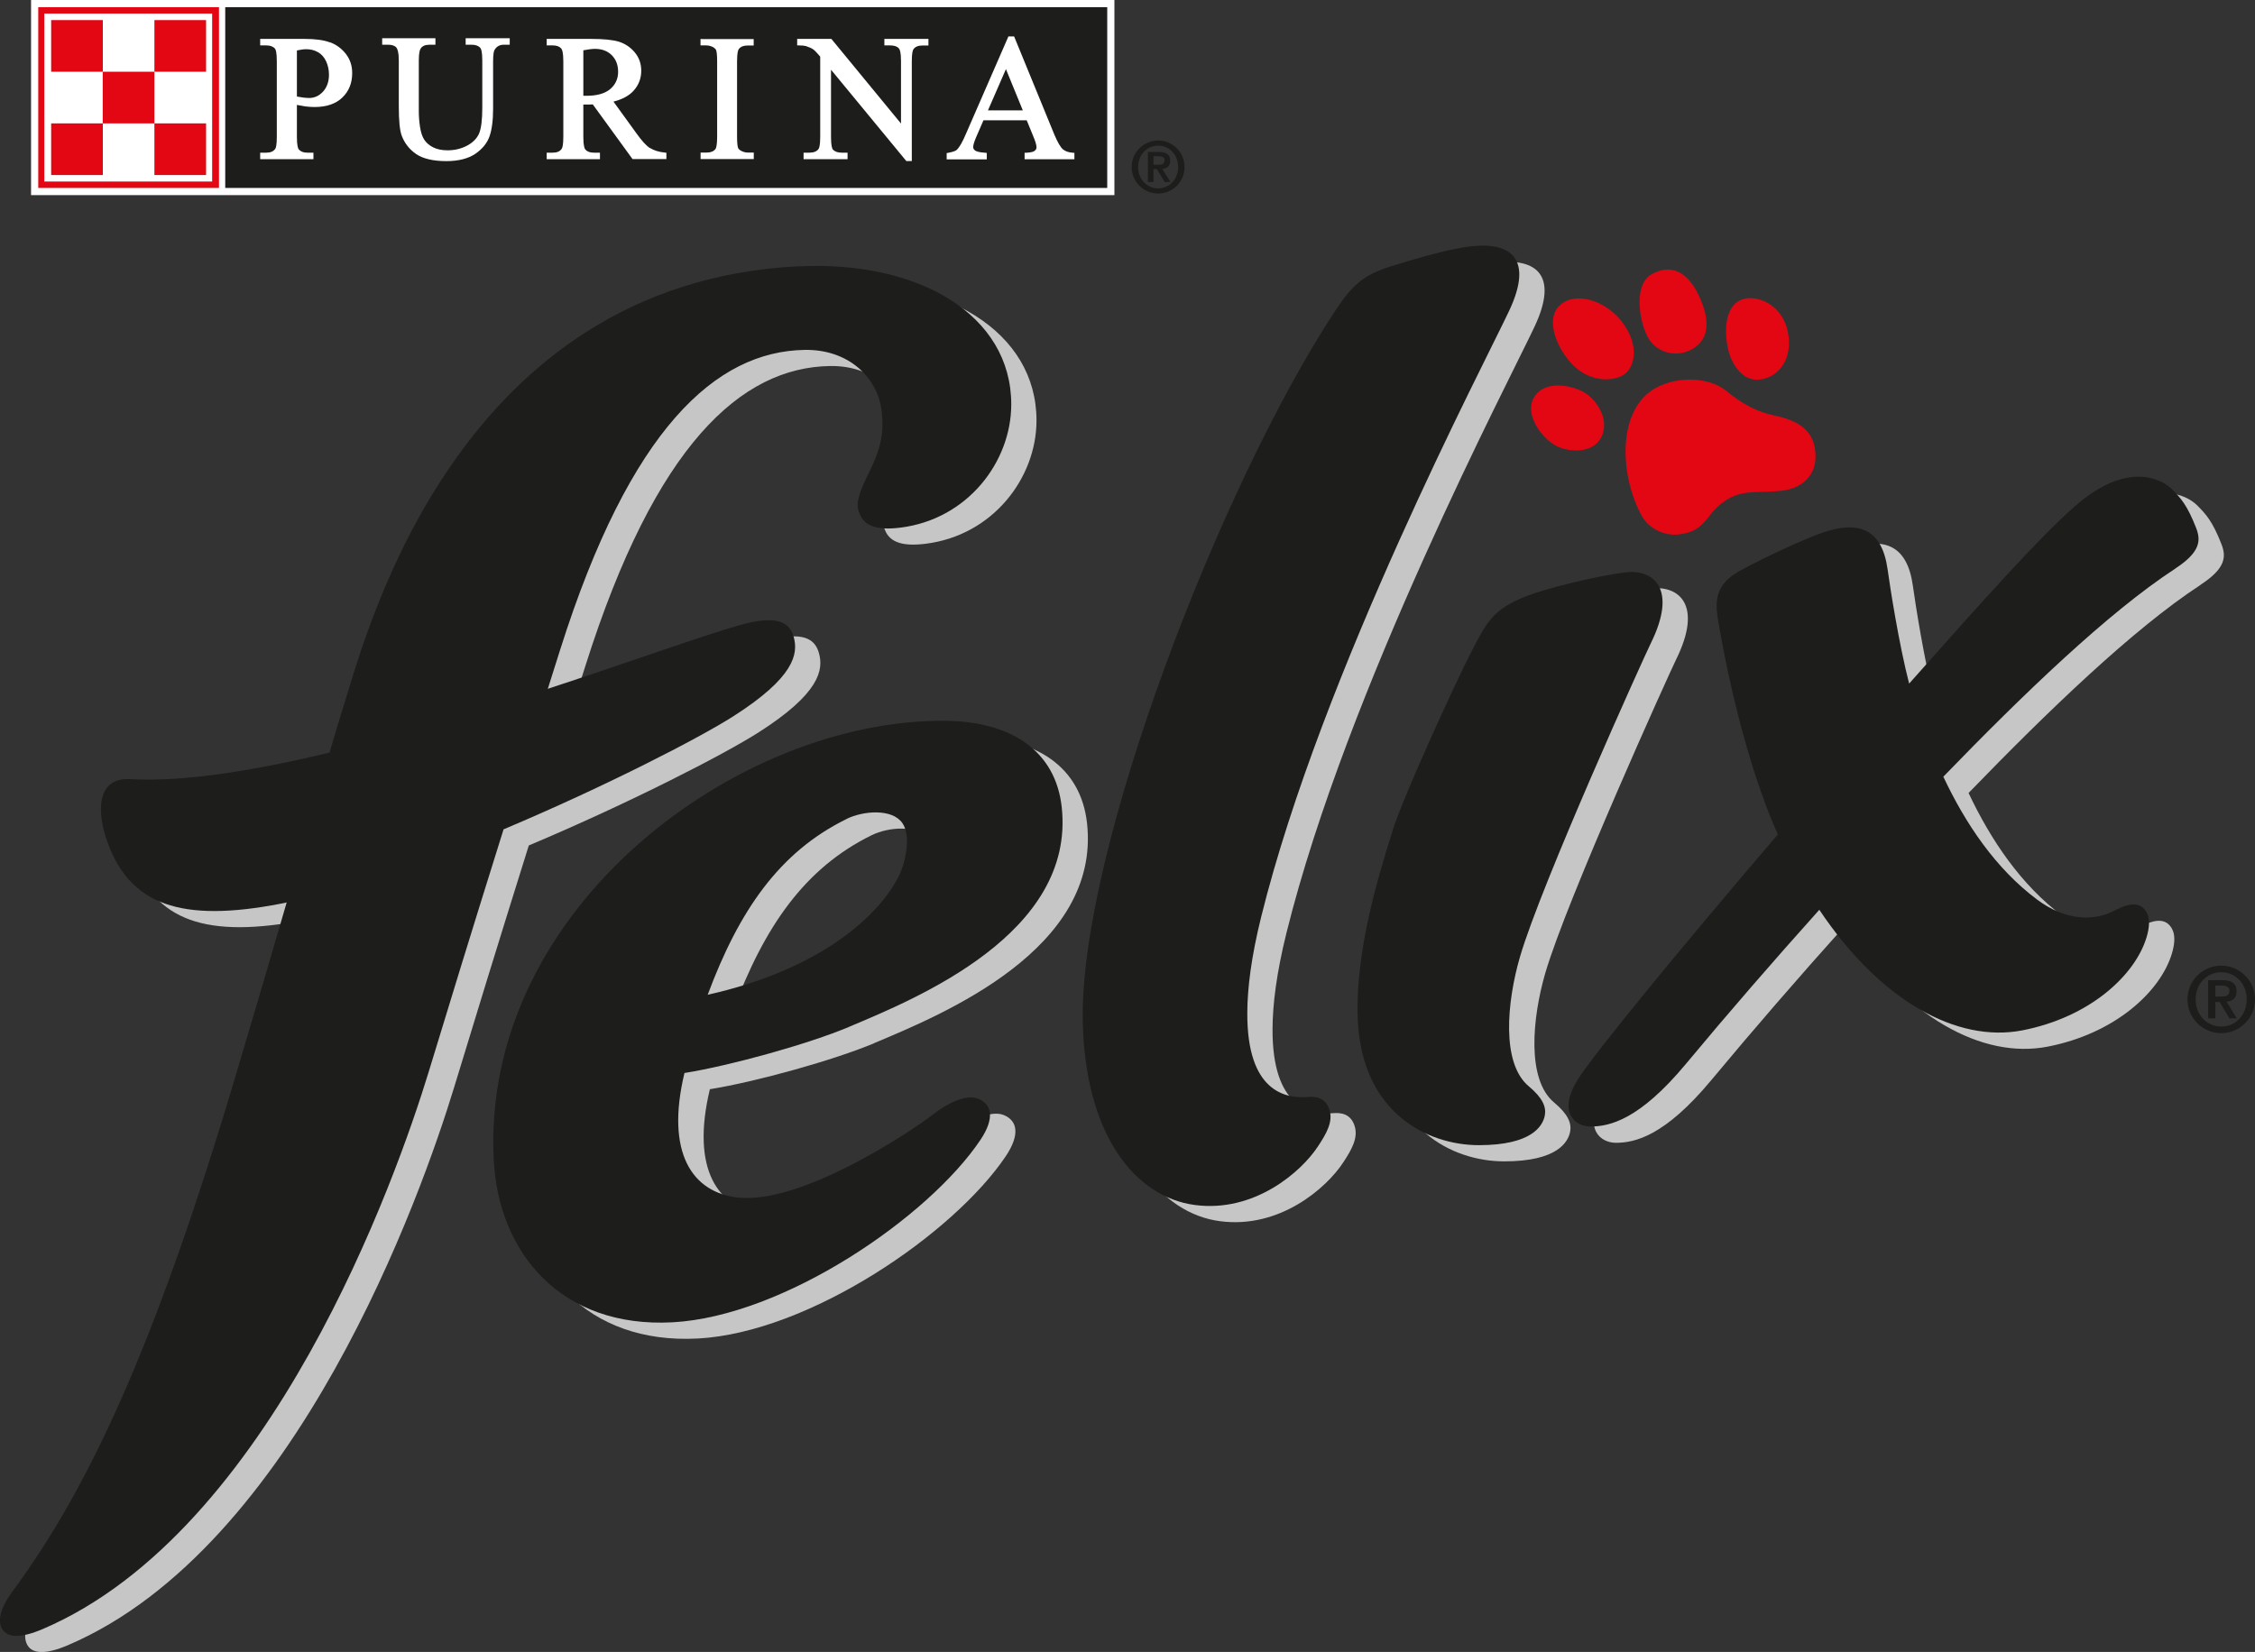
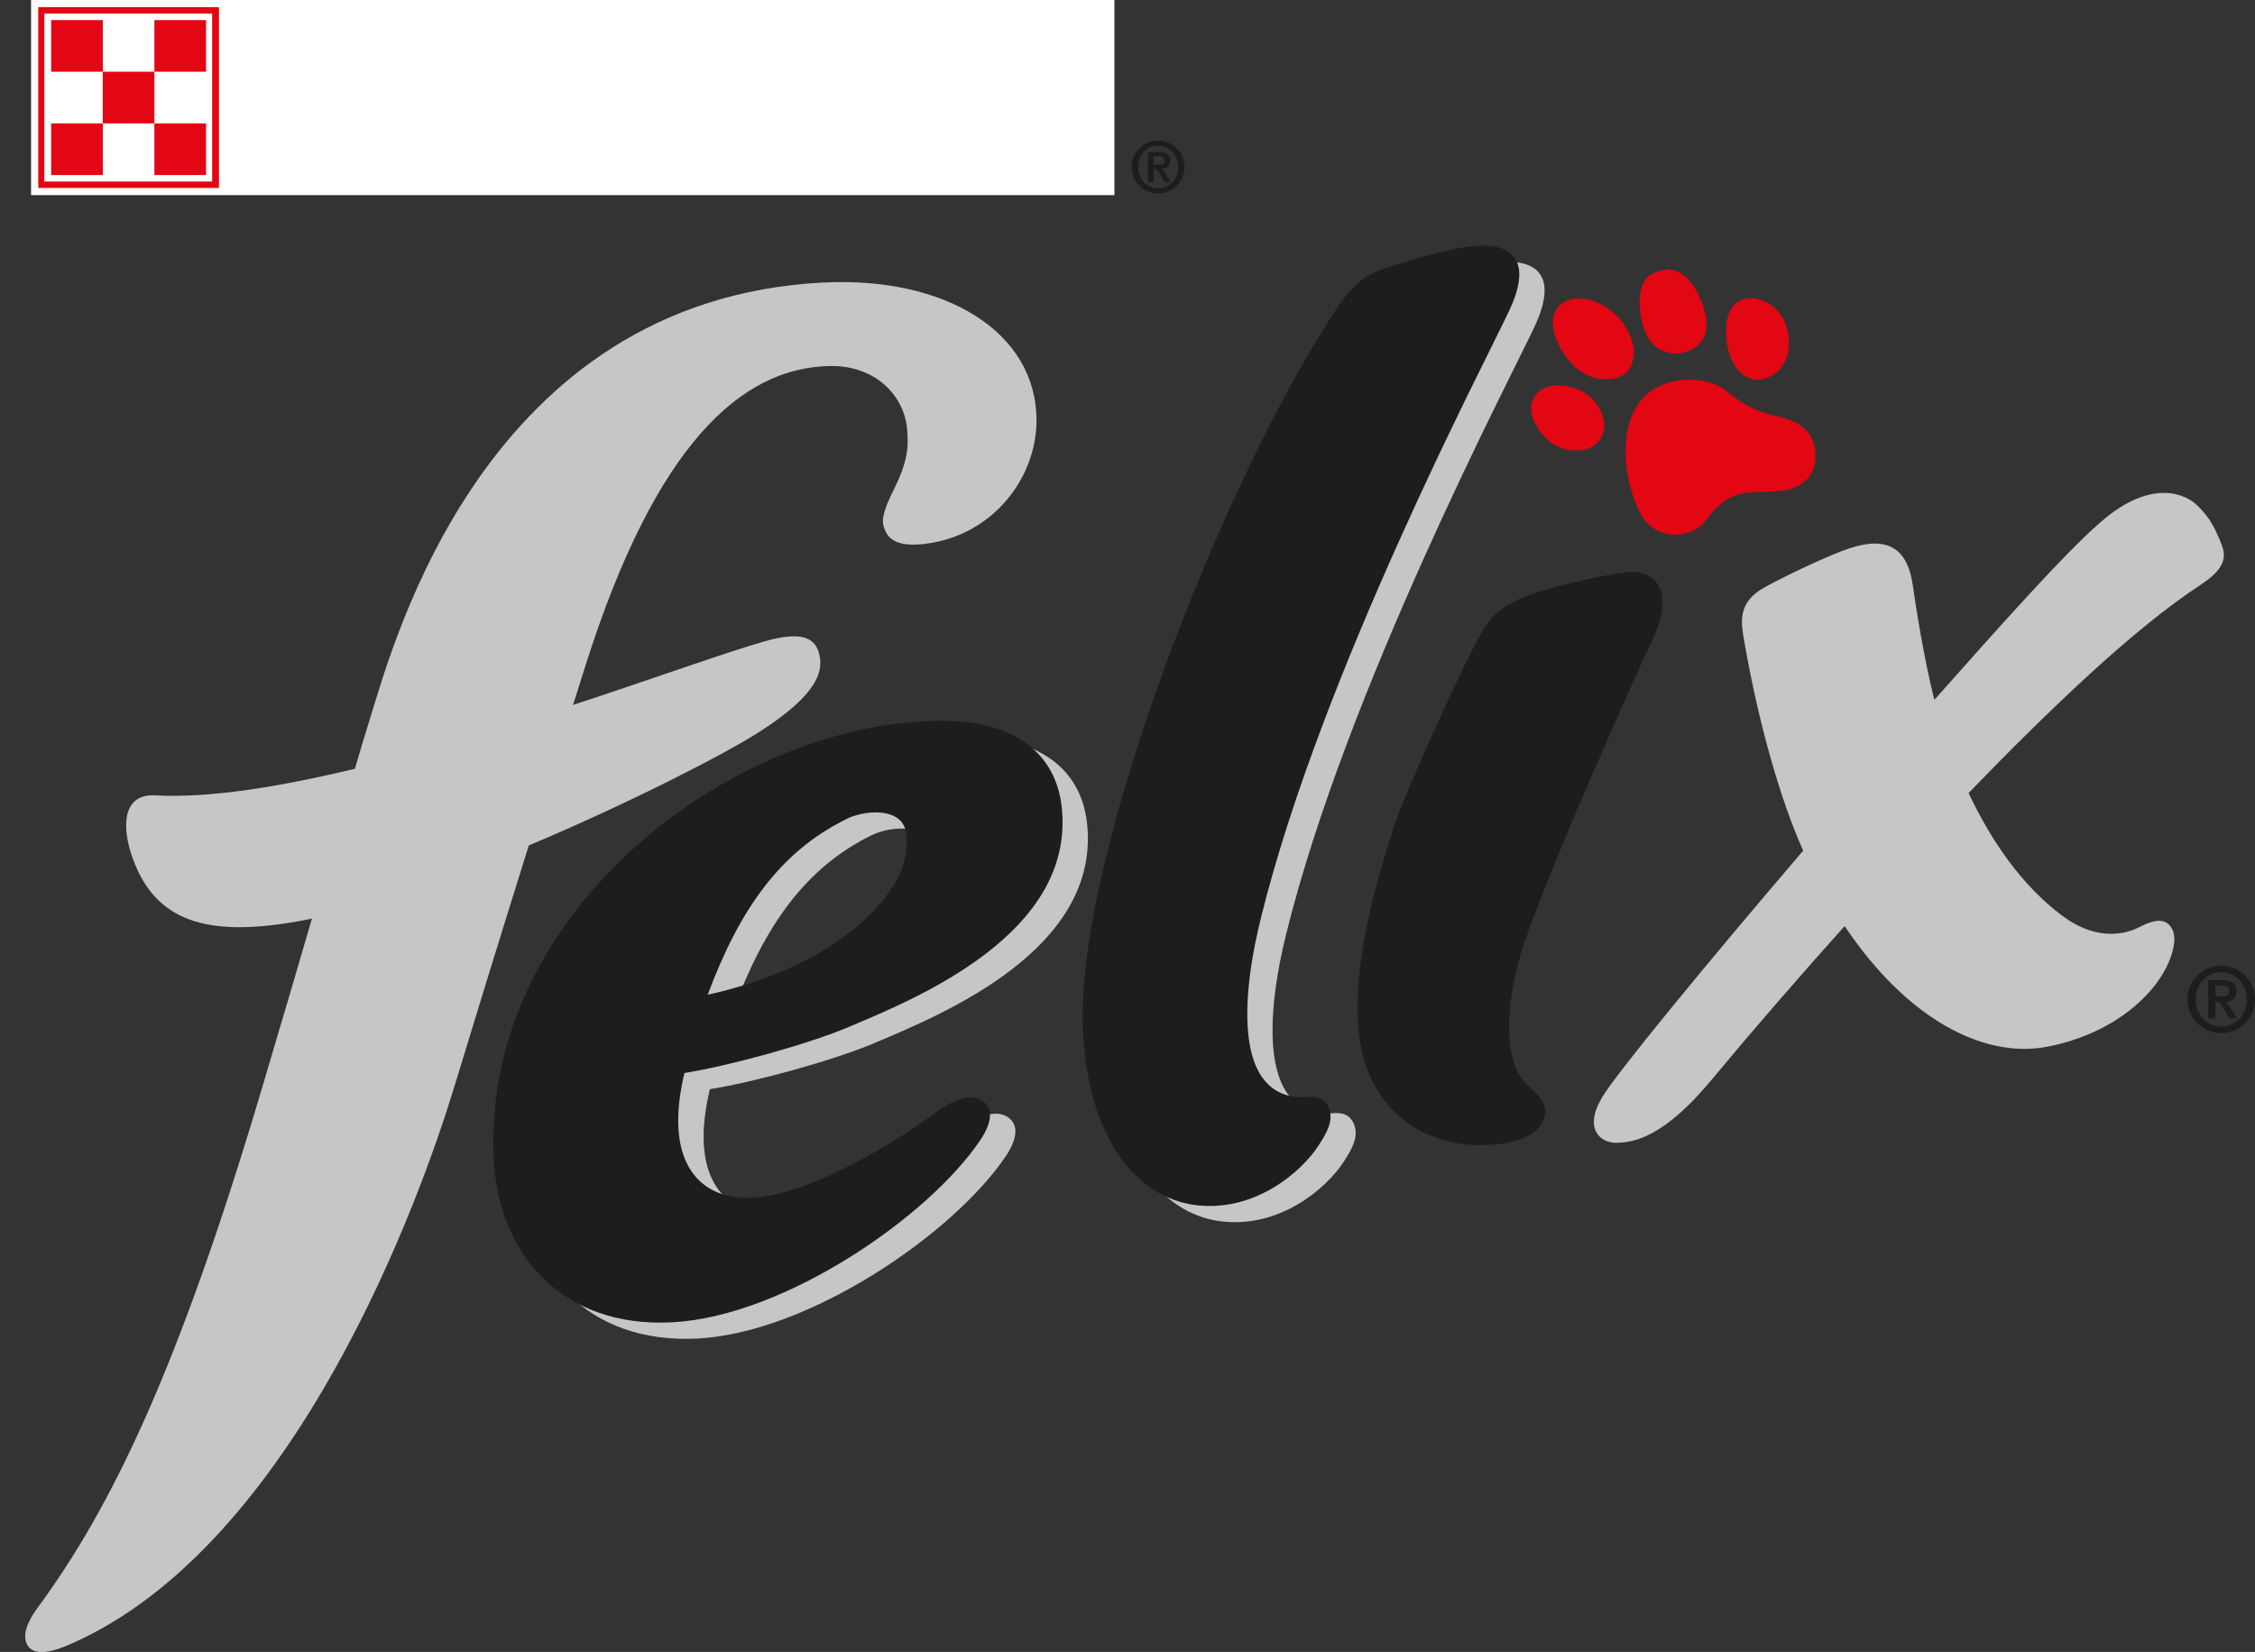
<svg xmlns="http://www.w3.org/2000/svg" viewBox="0 0 267.12 195.74">
  <rect x="0" y="0" width="267.12" height="195.74" fill="#333333" stroke="none" />
  <defs>
    <style>
      .cls-1 {
        mix-blend-mode: multiply;
      }

      .cls-2 {
        isolation: isolate;
      }

      .cls-3 {
        fill: #1d1d1b;
      }

      .cls-3, .cls-4, .cls-5, .cls-6 {
        stroke-width: 0px;
      }

      .cls-4 {
        fill: #c6c6c6;
      }

      .cls-5 {
        fill: #e30613;
      }

      .cls-6 {
        fill: #fff;
      }
    </style>
  </defs>
  <g class="cls-2">
    <g id="Calque_2" data-name="Calque 2">
      <g id="Artwork">
        <g>
          <g>
            <g class="cls-1">
              <path class="cls-4" d="m260.67,69.29c2.99-1.95,3.06-3.33,2.47-4.83-1.05-2.68-1.82-3.53-2.88-4.59-1.2-1.2-5.28-3.38-11.46,2.02-4.27,3.73-11.33,11.65-19.66,21.03-1.22-4.73-2.26-11.43-2.55-13.53-.68-4.84-3.43-6.06-8.51-4.06-2.71,1.06-7.15,3.18-9.2,4.35-3.19,1.84-2.61,4.26-2.23,6.48,1.69,9.7,4.32,18.81,6.95,24.63-11.76,13.75-22.04,26.3-23.78,29.17-2.3,3.81-.22,5.45,1.59,5.45,2.26,0,5.79-.8,11.29-7.41,4.99-6,10.37-12.21,15.81-18.27,7.24,10.82,16.31,15.78,24.03,14.29,8.05-1.56,13.4-6.56,14.74-11.05.6-2.01.14-2.95-.4-3.45-1-.93-2.66-.07-3.45.33-2.33,1.2-5.65,1.26-9.11-1.32-4.91-3.66-8.5-9-11.13-14.57,9.37-9.68,19.48-19.43,27.47-24.65Z" />
              <path class="cls-4" d="m177.57,31.08c4.23-.41,7.14,1.38,4.21,7.62-2.92,6.24-22.23,42.93-29.4,71.88-1.17,4.72-1.63,8.44-1.64,11.36-.04,9.35,4.52,10.18,7.18,9.96.93-.08,2.12.07,2.56,1.57.41,1.41-.39,2.78-1.37,4.27-1.99,3.05-7.55,7.89-14.59,6.96-7.04-.93-13.01-8.23-13.28-21.78-.4-20.18,16.32-63.51,29.88-84.14,2.16-3.28,3.52-4.35,6.77-5.35,3.22-.99,6.98-2.1,9.68-2.36Z" />
-               <path class="cls-4" d="m183.03,72.88c2.9-1.3,9.76-2.83,12.6-3.15,3.19-.36,6.15,1.89,2.9,8.45-.7,1.4-12.96,28.47-15.48,37.12-1.56,5.36-2.22,12.61,1.04,15.33,1.65,1.38,2.08,2.45,1.91,3.42-.23,1.31-1.58,3.56-7.81,3.56s-13.92-3.96-14.35-14.93c-.34-8.44,2.72-17.78,4.18-22.52,1.06-3.45,7.22-17.12,9.46-21.4,1.56-2.97,2.29-4.43,5.56-5.89Z" />
              <path class="cls-4" d="m103.6,123.58c7.97-3.36,26.79-11.05,25.17-26.01-.73-6.74-6.08-10.15-13.7-10.24-24.61-.29-55,22.17-53.59,51.91.53,11.16,7.99,20.06,21.19,19.36,13.19-.71,30.31-12.43,36.47-21.6,1.75-2.61,1.34-4.23-.22-4.87-1.29-.53-3.27.19-5.55,1.96-2.24,1.74-15.28,10.54-22.91,9.73-5.46-.57-8.64-5.31-6.37-14.76,5.49-.88,14.75-3.46,19.51-5.47Zm-.31-24.63c1.93-.95,5.4-1.27,6.62.52,1.06,1.57.29,4.76-.38,6.12-2.4,4.93-9.5,11.25-22.71,14.19,3.72-9.97,8.48-16.92,16.46-20.83Z" />
              <path class="cls-4" d="m97.53,33.47c-40.16,2.07-50.92,42.77-53.64,51.48-.73,2.34-1.28,4.17-1.85,6.14-8.89,2.14-17.29,3.51-23.62,3.15-3.99-.23-4.02,3.84-2.69,7.49,2.67,7.35,8.62,9.58,20.56,7.25.22-.04.44-.09.66-.14-1.46,5.03-3.35,11.49-5.91,20.08-9.95,33.5-17.86,49.71-26.58,61.58-1.68,2.28-1.68,3.63-1.2,4.45.62,1.05,2.23,1.09,4.83-.03,27.06-11.6,41.88-53.53,45.68-66,2.53-8.31,4.98-16.32,8.87-28.74,11.98-5.05,23.05-10.75,27.19-13.38,7.29-4.64,7.72-7.43,7.19-9.38-.45-1.65-1.76-2.79-6.58-1.39-4.5,1.3-12.84,4.3-22.56,7.5.48-1.51.97-3.07,1.48-4.68,8.29-26.19,18.45-35.3,28.94-35.48,5.31-.09,8.73,3.39,9.14,7.35.24,2.37.03,4.12-1.63,7.43-1.66,3.32-1.23,4-.98,4.65.58,1.5,2.17,1.96,4.82,1.63,7.96-.99,13.13-7.8,13.13-14.61,0-10.56-10.9-17.08-25.26-16.34Z" />
            </g>
            <g>
-               <path class="cls-3" d="m257.67,67.37c2.99-1.95,3.06-3.33,2.47-4.83-1.05-2.68-1.81-3.53-2.88-4.59-1.2-1.2-5.28-3.38-11.46,2.02-4.27,3.73-11.33,11.65-19.65,21.03-1.22-4.72-2.26-11.43-2.55-13.53-.68-4.84-3.43-6.06-8.52-4.06-2.71,1.06-7.15,3.18-9.2,4.35-3.19,1.84-2.61,4.26-2.23,6.48,1.69,9.7,4.32,18.82,6.95,24.63-11.76,13.75-22.04,26.3-23.78,29.17-2.3,3.81-.22,5.44,1.59,5.44,2.26,0,5.79-.8,11.29-7.41,4.99-6,10.37-12.21,15.81-18.27,7.24,10.82,16.31,15.78,24.03,14.29,8.05-1.56,13.4-6.56,14.74-11.05.6-2.01.14-2.95-.4-3.45-1-.93-2.66-.08-3.45.33-2.32,1.2-5.64,1.26-9.11-1.32-4.91-3.66-8.5-9-11.12-14.57,9.37-9.68,19.47-19.43,27.47-24.65Z" />
              <path class="cls-3" d="m180.03,70.96c2.91-1.3,9.76-2.83,12.6-3.15,3.19-.36,6.15,1.89,2.9,8.45-.7,1.4-12.96,28.47-15.48,37.12-1.56,5.36-2.22,12.62,1.04,15.33,1.65,1.38,2.08,2.45,1.91,3.42-.23,1.31-1.58,3.56-7.81,3.56s-13.92-3.96-14.35-14.93c-.34-8.44,2.72-17.78,4.18-22.52,1.06-3.45,7.23-17.12,9.47-21.4,1.56-2.97,2.29-4.43,5.55-5.89Z" />
              <path class="cls-3" d="m174.57,29.16c4.23-.41,7.14,1.38,4.22,7.62-2.92,6.24-22.23,42.93-29.4,71.88-1.17,4.72-1.63,8.44-1.64,11.36-.04,9.34,4.52,10.18,7.18,9.96.93-.08,2.12.07,2.57,1.57.41,1.41-.39,2.78-1.37,4.27-1.99,3.05-7.56,7.89-14.59,6.96-7.04-.93-13.01-8.24-13.28-21.78-.4-20.19,16.32-63.51,29.88-84.14,2.16-3.28,3.52-4.35,6.77-5.35,3.22-.99,6.98-2.1,9.68-2.36Z" />
              <path class="cls-3" d="m100.6,121.66c7.97-3.36,26.79-11.05,25.17-26.01-.73-6.74-6.08-10.15-13.7-10.24-24.61-.29-55,22.17-53.59,51.91.53,11.15,7.99,20.06,21.18,19.36,13.19-.71,30.31-12.43,36.47-21.6,1.75-2.61,1.34-4.23-.22-4.87-1.29-.53-3.27.19-5.55,1.96-2.24,1.74-15.29,10.53-22.91,9.73-5.46-.58-8.64-5.31-6.37-14.76,5.49-.88,14.75-3.46,19.51-5.47Zm-.31-24.63c1.93-.95,5.4-1.27,6.62.52,1.06,1.57.29,4.76-.37,6.12-2.4,4.93-9.51,11.25-22.71,14.2,3.72-9.97,8.48-16.92,16.46-20.83Z" />
-               <path class="cls-3" d="m94.53,31.55c-40.16,2.07-50.92,42.77-53.64,51.48-.73,2.34-1.28,4.17-1.85,6.14-8.89,2.14-17.28,3.51-23.61,3.15-3.99-.23-4.02,3.84-2.69,7.49,2.67,7.36,8.62,9.58,20.56,7.26.21-.04.44-.09.66-.14-1.46,5.03-3.35,11.49-5.91,20.08-9.95,33.5-17.86,49.71-26.58,61.58-1.68,2.28-1.68,3.63-1.2,4.45.62,1.04,2.23,1.09,4.83-.03,27.06-11.6,41.88-53.53,45.68-66,2.53-8.31,4.98-16.32,8.87-28.74,11.98-5.05,23.05-10.75,27.19-13.38,7.29-4.64,7.72-7.43,7.19-9.38-.45-1.65-1.75-2.79-6.58-1.39-4.5,1.3-12.84,4.3-22.56,7.5.48-1.51.97-3.07,1.48-4.68,8.29-26.19,18.45-35.3,28.94-35.48,5.31-.09,8.73,3.39,9.14,7.35.24,2.37.03,4.12-1.63,7.43-1.66,3.32-1.23,4-.98,4.65.58,1.5,2.17,1.96,4.82,1.63,7.96-.99,13.13-7.8,13.13-14.61,0-10.56-10.9-17.08-25.26-16.34Z" />
            </g>
            <path class="cls-5" d="m184.69,36.26c1.8-1.85,5.57-.7,7.54,2,1.97,2.7,1.37,4.95.44,5.88-.93.93-3.6,1.36-5.81-.41-2.02-1.62-4.03-5.56-2.18-7.47Zm10.36,3.43c.98,2.05,3.17,2.56,4.76,1.97,1.65-.61,3.21-2.18,1.78-5.82-1.57-4.02-3.82-4.48-5.87-3.39-2.26,1.2-1.53,5.44-.66,7.24Zm10.06,2.9c.56,1.23,1.92,3.16,4.41,2.1,1.94-.82,2.93-3.26,2.11-5.96-.89-2.92-3.88-3.92-5.48-3.16-2.35,1.12-1.79,5.41-1.05,7.02Zm-23.43,4.56c-1.14,2,1.02,4.86,2.7,5.7,1.46.74,4.13.89,5.18-.83,1.21-1.98-.19-4.37-1.68-5.39-1.21-.84-4.85-1.86-6.2.52Zm12.75,13.89c.93,1.76,2.95,2.49,4.5,2.28,1.56-.21,2.33-.7,3.25-1.79.38-.45,1.2-1.76,2.86-2.59,1.86-.93,3.69-.49,6.07-.8,2.38-.31,3.95-1.77,3.95-4.05,0-3.05-1.99-4.25-4.85-4.85-2.07-.43-3.86-1.38-5.73-2.93-1.87-1.56-5.67-1.85-8.4-.31-4.45,2.5-4.3,10.05-1.66,15.03Z" />
            <path class="cls-3" d="m263.12,121.64c-1.67,0-3.03-1.35-3.03-3.22s1.35-3.22,3.03-3.22,3.02,1.35,3.02,3.22-1.35,3.22-3.02,3.22Zm0,.78c2.2,0,4-1.79,4-4s-1.79-4-4-4-4,1.79-4,4,1.8,4,4,4Zm-1.55-1.75h.85v-1.95h.5l1.18,1.95h.87l-1.22-1.98c.75-.07,1.19-.44,1.19-1.22,0-.95-.6-1.33-1.68-1.33h-1.69v4.53Zm.85-3.89h.75c.43,0,.92.09.92.62,0,.61-.43.68-.93.68h-.74v-1.3Z" />
          </g>
          <g>
            <path class="cls-3" d="m137.19,22.32c-1.31,0-2.37-1.06-2.37-2.53s1.06-2.53,2.37-2.53,2.37,1.06,2.37,2.53-1.06,2.53-2.37,2.53Zm0,.61c1.73,0,3.13-1.41,3.13-3.14s-1.41-3.14-3.13-3.14-3.14,1.41-3.14,3.14,1.41,3.14,3.14,3.14Zm-1.21-1.37h.66v-1.53h.4l.92,1.53h.68l-.96-1.55c.59-.05.94-.35.94-.96,0-.75-.47-1.04-1.32-1.04h-1.32v3.55Zm.66-3.05h.59c.34,0,.72.07.72.48,0,.48-.34.53-.73.53h-.58v-1.02Z" />
            <rect class="cls-6" x="3.68" width="128.33" height="23.12" />
-             <rect class="cls-3" x="26.68" y=".85" width="104.48" height="21.42" />
            <g>
              <path class="cls-6" d="m39.05,5.01c-.73-.27-1.73-.4-2.98-.4h-5.25v.77h.72c.46,0,.8.12,1.03.38.09.1.22.42.22,1.5v8.96c0,.98-.11,1.29-.17,1.39-.21.33-.57.48-1.08.48h-.72v.77h6.31v-.77h-.72c-.47,0-.79-.13-1.01-.38-.09-.1-.23-.42-.23-1.5v-3.78c.34.07.69.13,1.01.18.39.05.76.07,1.1.07,1.4,0,2.5-.38,3.27-1.12.78-.75,1.17-1.72,1.17-2.91,0-.88-.26-1.64-.77-2.29-.51-.64-1.14-1.09-1.88-1.36Zm-3.89.97c.45-.1.83-.15,1.11-.15.53,0,1,.12,1.41.36.41.23.72.59.95,1.07.22.48.34,1.02.34,1.59,0,.82-.24,1.49-.7,2-.47.51-1.01.76-1.66.76-.19,0-.41-.02-.68-.05-.22-.03-.48-.07-.76-.12v-5.46Z" />
              <path class="cls-6" d="m55.36,4.53h-.2v.77h.71c.47,0,.8.12,1.03.38.09.1.23.43.23,1.49v5.6c0,1.43-.13,2.46-.38,3.05-.25.57-.71,1.05-1.39,1.42-.68.37-1.47.57-2.34.57-.68,0-1.25-.12-1.71-.35-.46-.23-.81-.54-1.05-.9-.24-.36-.41-.88-.51-1.54-.1-.68-.14-1.29-.14-1.82v-6.03c0-.91.12-1.27.22-1.42.2-.3.54-.45,1.03-.45h.72v-.77h-6.31v.77h.71c.45,0,.78.11.97.33.13.16.29.55.29,1.54v5.41c0,1.71.11,2.85.34,3.48.34.92.93,1.66,1.74,2.21.81.54,2.01.82,3.55.82,1.42,0,2.57-.29,3.41-.85.84-.57,1.41-1.26,1.7-2.07.28-.78.43-1.89.43-3.29v-5.61c0-.96.11-1.27.18-1.37.25-.41.61-.6,1.08-.6h.71v-.77h-5.03Z" />
              <path class="cls-6" d="m77,17.55c-.45-.28-.99-.88-1.63-1.78,0,0-2.08-2.88-2.7-3.73,1.06-.27,1.87-.71,2.4-1.31.59-.66.89-1.45.89-2.35,0-.84-.26-1.57-.78-2.19-.51-.6-1.14-1.02-1.87-1.25-.72-.22-1.83-.33-3.31-.33h-5.24v.77h.71c.47,0,.8.12,1.02.38.09.1.24.42.24,1.49v8.97c0,.98-.12,1.29-.18,1.39-.21.33-.56.48-1.08.48h-.71v.77h6.31v-.77h-.73c-.45,0-.78-.12-1-.37-.09-.1-.24-.43-.24-1.5v-3.83s.07,0,.11,0c.09,0,.18,0,.28,0,.2,0,.45,0,.73-.02l4.65,6.4.06.08h4.01v-.75l-.18-.02c-.72-.07-1.31-.26-1.75-.54Zm-7.91-11.59c.58-.11,1.05-.17,1.39-.17.82,0,1.49.25,1.99.75.5.51.75,1.15.75,1.97s-.3,1.49-.92,2.03c-.62.54-1.58.81-2.83.81-.05,0-.12,0-.23,0-.04,0-.08,0-.14,0v-5.38Z" />
              <path class="cls-6" d="m83.18,4.62h-.2v.76h.68c.29,0,.57.08.84.22.16.1.27.21.33.34.05.14.12.48.12,1.31v8.96c0,1.03-.13,1.35-.2,1.45-.22.28-.57.42-1.08.42h-.68v.77h6.3v-.77h-.7c-.28,0-.56-.08-.82-.22-.17-.1-.29-.21-.34-.34-.05-.13-.12-.48-.12-1.31V7.26c0-1.03.13-1.35.21-1.45.22-.29.57-.42,1.06-.42h.7v-.76h-6.11Z" />
              <path class="cls-6" d="m109.98,5.19v-.58h-5.22v.77h.68c.49,0,.84.12,1.05.37.09.1.24.42.24,1.47v7.42l-8.19-9.96-.06-.07h-4.05v.77h.2c.38,0,.66.03.84.08.37.12.66.25.86.39.18.13.47.43.83.86v9.54c0,.97-.12,1.29-.19,1.39-.21.3-.56.45-1.1.45h-.68v.77h5.21v-.77h-.69c-.48,0-.83-.13-1.05-.37-.08-.1-.22-.42-.22-1.47v-7.99l8.86,10.75.06.07h.65V7.23c0-.97.12-1.29.19-1.39.21-.3.56-.45,1.09-.45h.69v-.2Z" />
              <path class="cls-6" d="m127.11,18.1c-.52-.03-.92-.17-1.2-.41-.3-.26-.63-.84-1.01-1.73l-4.72-11.52-.05-.12h-.68l-.05.12-4.96,11.38c-.41.98-.78,1.63-1.11,1.94-.08.08-.32.22-1.02.35l-.17.03v.74h4.75v-.76l-.19-.02c-.78-.05-1.08-.18-1.2-.27-.15-.12-.22-.25-.22-.4,0-.16.06-.49.33-1.13,0,0,.7-1.6.89-2.05h5.12c.18.43.77,1.87.77,1.88.26.61.39,1.06.39,1.33,0,.16-.07.29-.22.41-.11.09-.37.2-1,.23h-.19v.77h5.9v-.76h-.19Zm-7.95-9.91l2,4.89h-4.13l2.13-4.89Z" />
            </g>
            <g>
              <rect class="cls-5" x="4.53" y=".85" width="21.41" height="21.42" />
              <rect class="cls-6" x="5.25" y="1.61" width="19.88" height="19.9" />
              <rect class="cls-5" x="6.06" y="2.38" width="6.12" height="6.12" />
              <rect class="cls-5" x="18.29" y="2.38" width="6.12" height="6.12" />
              <rect class="cls-5" x="12.17" y="8.5" width="6.12" height="6.12" />
              <rect class="cls-5" x="6.06" y="14.62" width="6.12" height="6.12" />
              <rect class="cls-5" x="18.29" y="14.62" width="6.12" height="6.12" />
            </g>
          </g>
        </g>
      </g>
    </g>
  </g>
</svg>